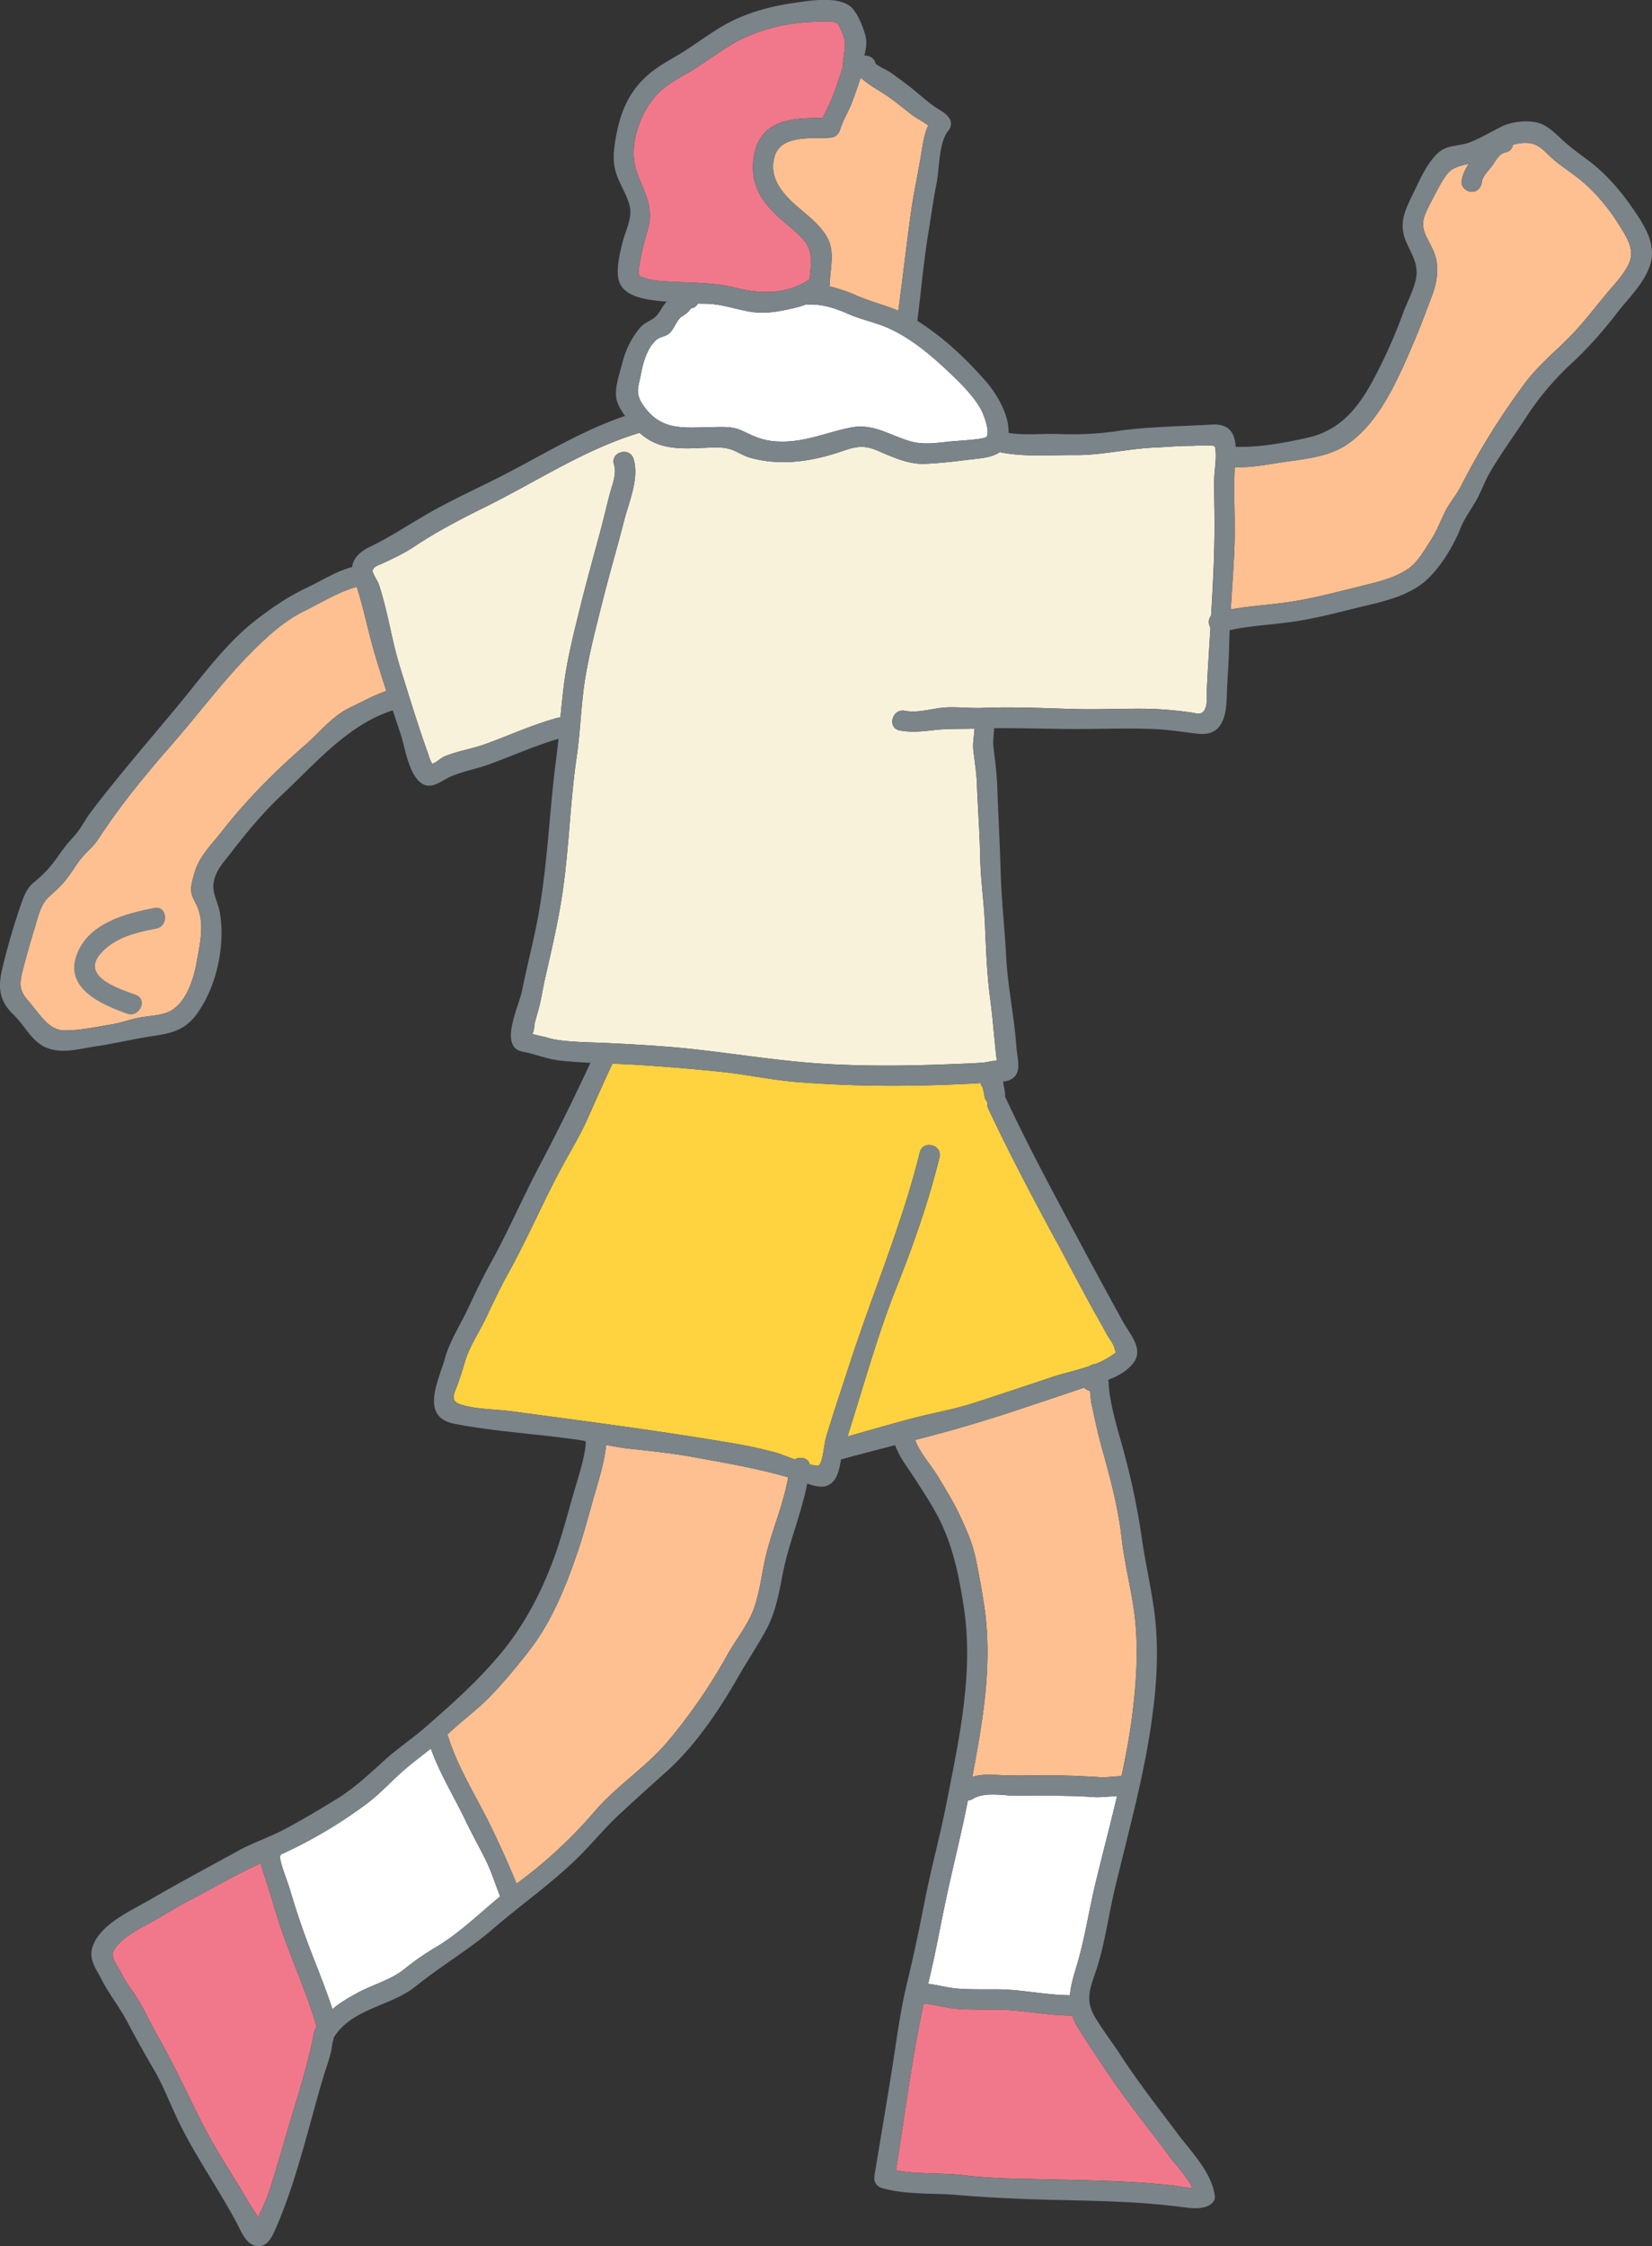
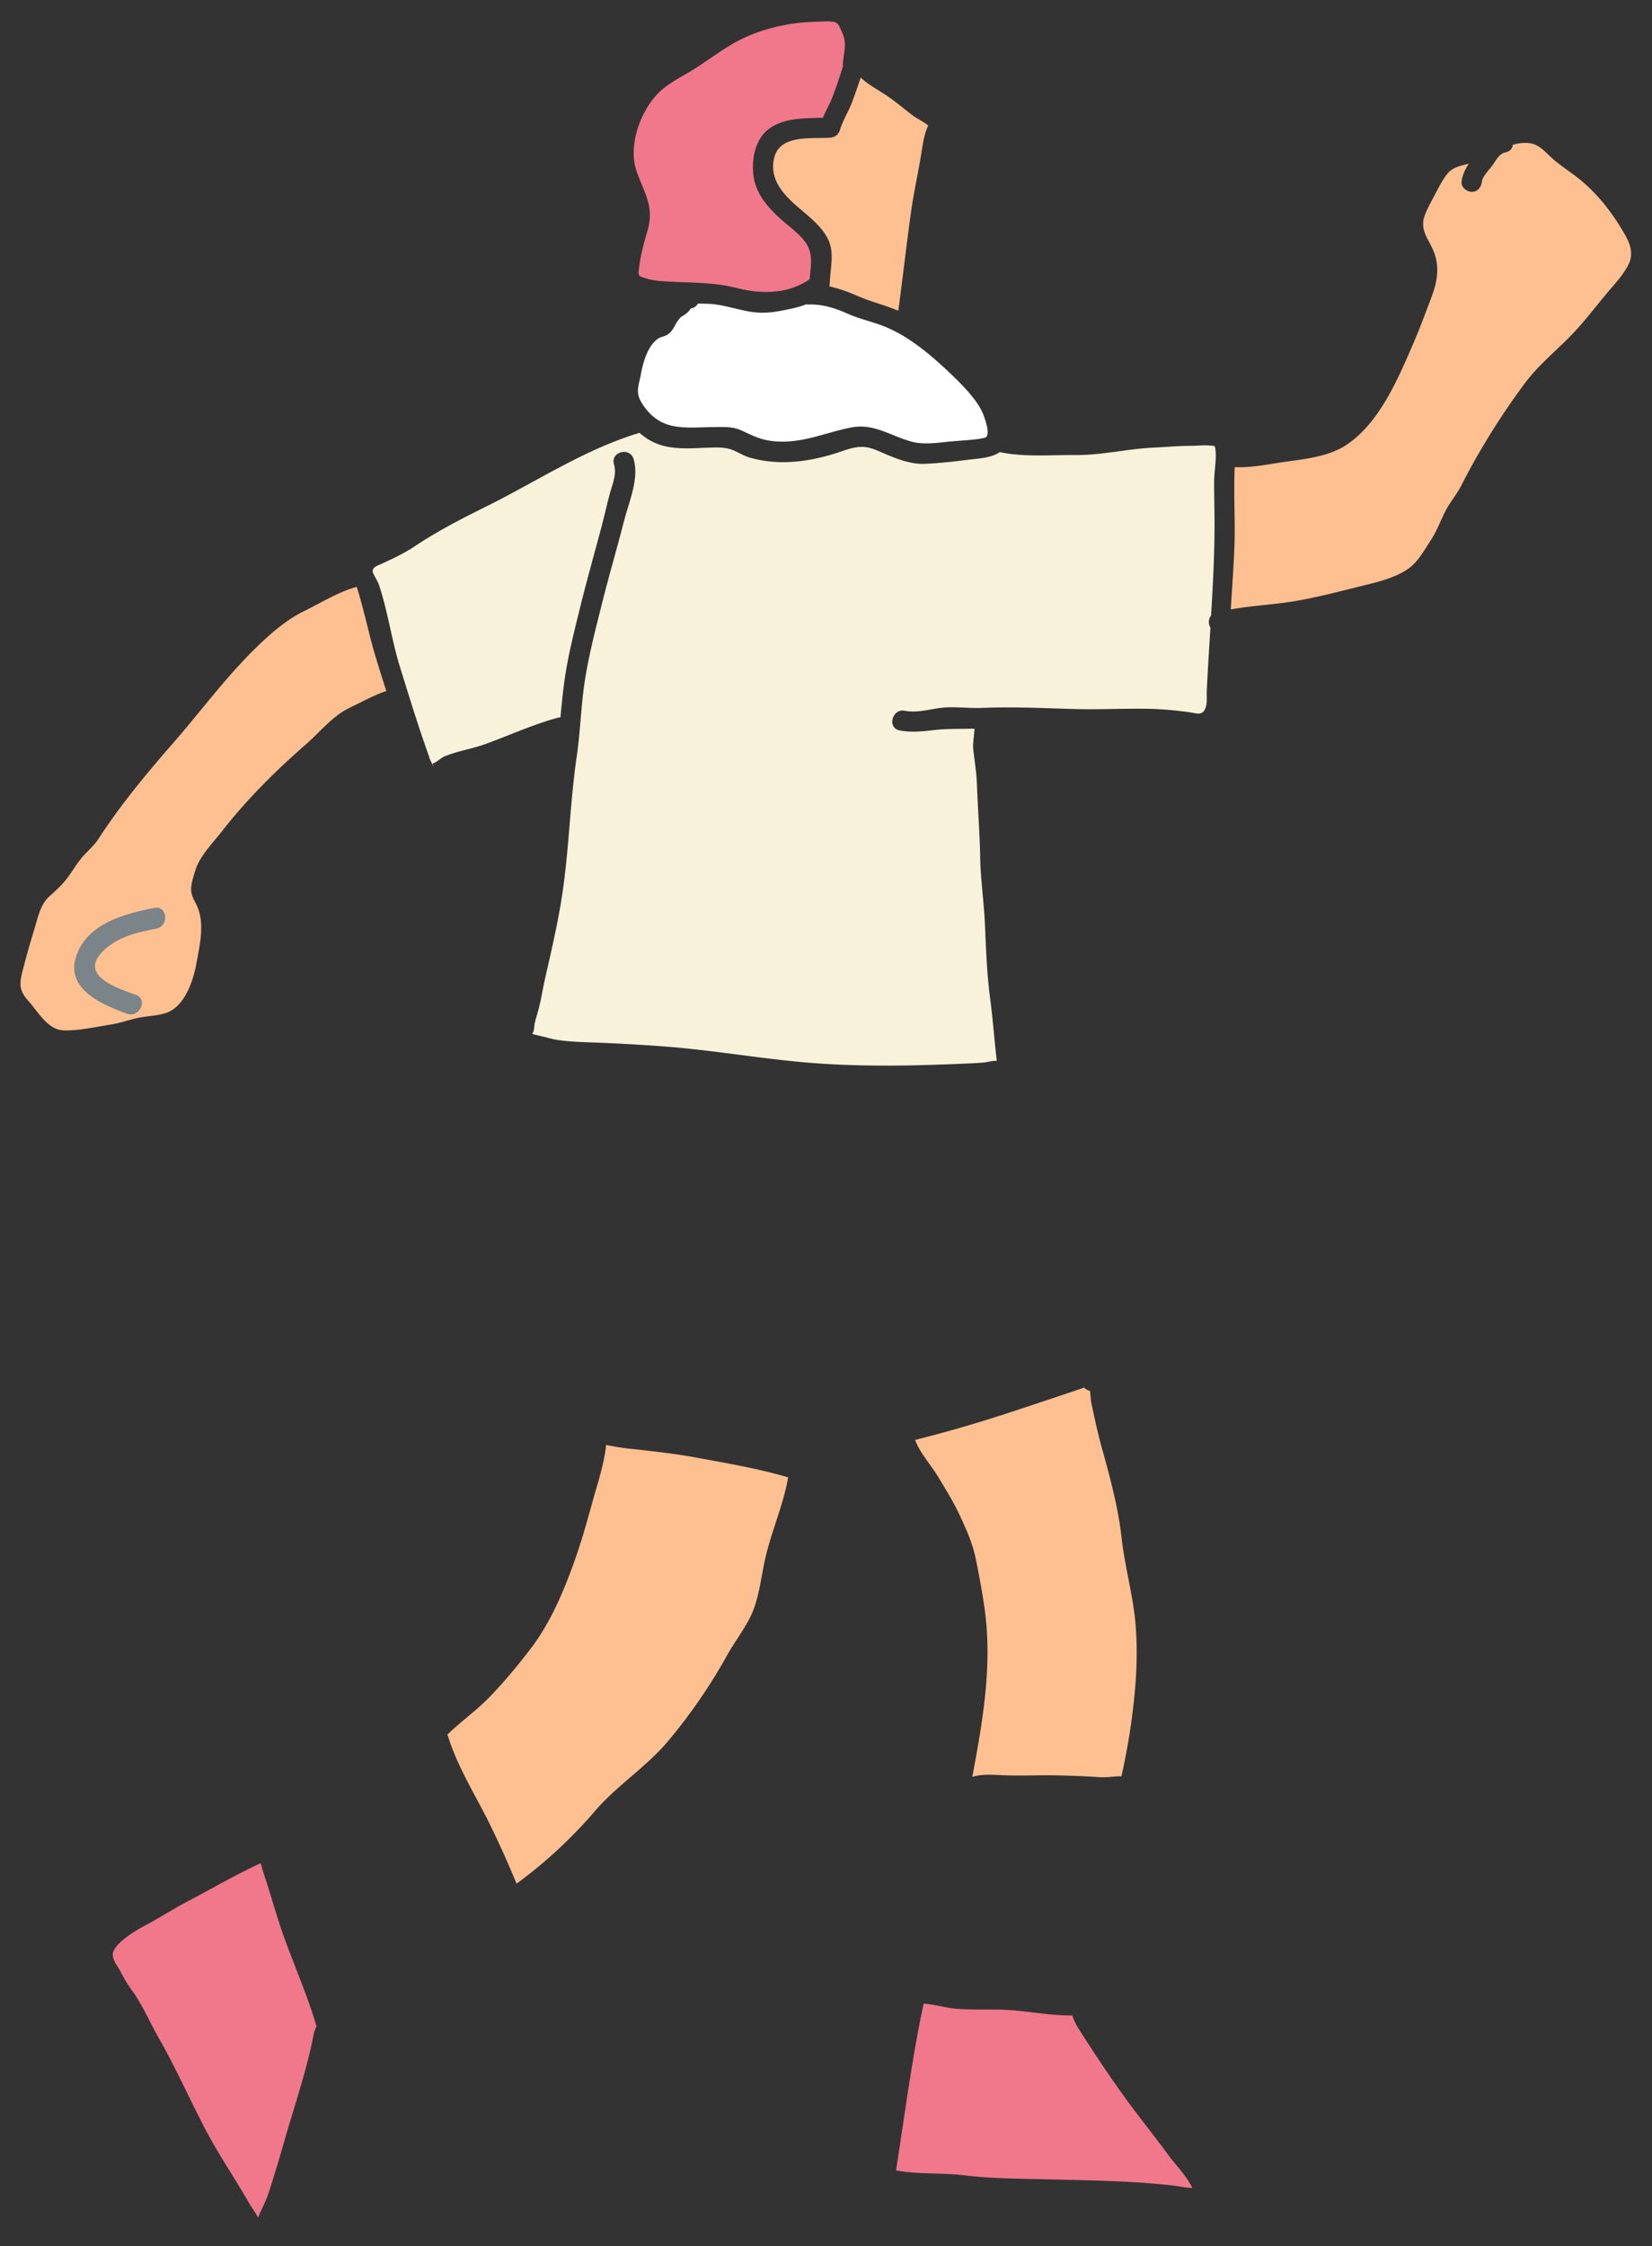
<svg xmlns="http://www.w3.org/2000/svg" width="42.411" height="57.631" viewBox="0 0 42.411 57.631">
  <rect x="0" y="0" width="42.411" height="57.631" fill="#333333" stroke="none" />
  <path d="M16.629 7.155c-.241-.07-.253-.057-.223-.288.043-.332.123-.626.216-.945.186-.635-.087-.961-.285-1.547-.222-.66.122-1.576.609-2.029.267-.248.622-.409.928-.607.298-.193.585-.404.889-.587.645-.387 1.424-.574 2.172-.593.119-.003.264-.016.384-.007.22.015.204.084.29.257.148.299.055.511.03.82a.276.276 0 00.003.065c-.083.274-.173.545-.278.812-.069.176-.164.341-.238.514-.463.017-.974 0-1.362.27-.369.257-.469.765-.424 1.186.052.483.363.841.713 1.153.192.171.414.329.579.528.27.325.18.642.154 1.007l-.007.004c-.548.381-1.234.384-1.87.221-.605-.155-1.223-.128-1.843-.17a2.171 2.171 0 01-.438-.062z" fill="#f1788a" />
  <path d="M16.456 9.588c.058-.297.162-.681.414-.883.084-.067.221-.069.312-.152.112-.1.154-.244.245-.358.08-.1.087-.07.177-.139a.693.693 0 00.135-.144.224.224 0 00.177-.123l.184.004c.396 0 .756.135 1.143.202.343.059.621.02.96-.051.202-.042.35-.078.494-.136.02.004.04.006.063.005.361-.011.684.095 1.009.239.342.151.711.219 1.049.372.567.257 1.055.666 1.505 1.088.237.223.477.456.676.714.078.101.151.211.208.326.034.068.218.515.119.654-.049.069-.691.1-.897.119-.324.031-.699.094-1.014.01-.541-.143-.978-.481-1.56-.367-.694.135-1.273.425-2.002.352-.318-.032-.528-.14-.811-.273-.235-.11-.5-.092-.755-.088-.733.011-1.319.111-1.78-.57-.209-.307-.118-.454-.05-.801z" fill="#fff" />
  <path d="M8.049 52.221c-.176.905-.488 1.802-.742 2.69-.129.449-.262.9-.407 1.344-.062.191-.149.358-.23.54-.016.035-.028.071-.042.106-.069-.13-.175-.274-.226-.362-.11-.194-.227-.384-.344-.575-.271-.441-.55-.878-.79-1.337-.407-.778-.754-1.569-1.19-2.331-.227-.397-.404-.822-.669-1.197a3.56 3.56 0 01-.307-.496c-.103-.209-.298-.383-.156-.602.15-.233.532-.465.765-.588.374-.198.73-.43 1.104-.626.63-.33 1.235-.688 1.879-.98.049.204.124.399.187.603.125.402.24.807.38 1.205.28.797.629 1.567.866 2.38a.716.716 0 00-.079.225zm21.134 2.007c.278.363.558.722.829 1.09.163.222.464.526.597.822-.168-.004-.346-.047-.497-.064a20.18 20.18 0 00-.984-.084c-.743-.045-1.487-.056-2.23-.074-.726-.018-1.449-.017-2.17-.106-.552-.068-1.172-.016-1.725-.125.225-1.42.406-2.87.709-4.277.293.018.584.115.879.134.345.023.693.016 1.038.019.635.006 1.268.158 1.899.15.039.118.096.239.179.367.466.727.951 1.46 1.476 2.146z" fill="#f1788a" />
-   <path d="M11.133 49.995a6.85 6.85 0 00-.773.545c-.34.265-.809.389-1.189.597-.23.126-.446.249-.636.415-.212-.649-.483-1.274-.715-1.917-.133-.37-.256-.744-.367-1.121-.083-.283-.221-.581-.27-.878a.35.35 0 00.029-.054 11.97 11.97 0 002.221-1.316c.357-.271.655-.611.997-.899.207-.174.421-.335.631-.502.22.625.583 1.212.869 1.805.167.348.354.685.527 1.029.157.313.255.64.383.96-.559.46-1.079.975-1.707 1.336zm16.988-1.666c-.164.685-.271 1.408-.472 2.08-.087.29-.162.541-.182.785-.612-.002-1.227-.146-1.841-.151-.345-.003-.694.007-1.038-.019-.258-.02-.506-.093-.76-.124l.012-.051c.185-.764.32-1.545.489-2.316.171-.78.366-1.552.518-2.336a.256.256 0 00.124-.039c.317-.194.786-.082 1.147-.081.341 0 .681-.004 1.022-.001.323.003.645.013.968.035.157.011.379-.024.569-.023-.177.748-.376 1.492-.555 2.242z" fill="#fff" />
-   <path d="M27.113 31.836c.297.553.587 1.111.891 1.661.138.251.281.5.418.752.042.077.172.249.189.34.028.15.099.071-.093.204a1.956 1.956 0 01-.403.206.27.27 0 00-.142.052c-.325.111-.678.187-.97.284-.656.22-1.313.438-1.971.653-.552.18-1.12.273-1.68.423-.532.143-1.062.295-1.593.446l.087-.282c.371-1.182.713-2.399 1.172-3.55.432-1.085.821-2.192 1.101-3.327.08-.326-.424-.458-.505-.132-.448 1.818-1.186 3.551-1.768 5.329-.144.439-.29.876-.431 1.316-.074.233-.149.466-.217.7-.036.123-.076.616-.174.685-.03.021-.121.007-.238-.025-.035-.166-.24-.207-.382-.125-.2-.072-.385-.146-.444-.163a11.923 11.923 0 00-1.388-.292c-1.812-.303-3.628-.537-5.449-.781-.405-.054-.939-.048-1.323-.183-.253-.09-.134-.281-.052-.506.074-.202.134-.396.195-.602.11-.369.344-.711.511-1.057.191-.397.368-.784.583-1.171.47-.847.856-1.736 1.304-2.591.241-.46.519-.898.733-1.373.214-.477.421-.951.643-1.423l.004-.012c.199.007.399.015.597.028a53.92 53.92 0 012.161.177c.656.067 1.291.209 1.95.263 1.375.112 2.728.121 4.105.062.214-.009.427-.018.641-.033v.007a.29.29 0 00.058.113.687.687 0 00.03.136v.002l.007.059a.288.288 0 00.078.173.272.272 0 00.023.163c.538 1.153 1.136 2.276 1.739 3.396z" fill="#ffd33f" />
  <path d="M31.094 15.794c-.076.085-.075.215-.019.312-.034.541-.069 1.082-.094 1.622-.006.133.015.3-.029.426-.08.229-.234.143-.421.12a9.708 9.708 0 00-.962-.086c-.667-.016-1.336.023-2.005.004-.779-.023-1.565-.061-2.344-.029-.312.013-.628-.029-.936-.012-.35.019-.698.154-1.054.086-.329-.064-.462.441-.132.505.286.055.578.027.866-.008.334-.04.642-.029.979-.037l.074-.001c-.005.176-.049.373-.031.534.033.295.082.579.093.878.024.631.073 1.26.085 1.891.01.567.093 1.12.12 1.685.03.643.048 1.275.133 1.914.071.534.108 1.07.171 1.603v.02c-.094-.013-.246.034-.328.041-.193.017-.387.024-.581.032-1.255.054-2.497.077-3.751-.014-1.293-.095-2.565-.331-3.862-.429a47.403 47.403 0 00-1.769-.1c-.3-.011-.602-.019-.9-.056a2.236 2.236 0 01-.372-.078c-.055-.016-.244-.052-.366-.091.056-.038.057-.224.07-.278.034-.14.08-.277.114-.416.061-.247.098-.499.155-.747.154-.674.31-1.34.419-2.024.193-1.211.211-2.439.389-3.649.098-.667.109-1.342.218-2.008.111-.678.287-1.348.455-2.013.171-.678.369-1.349.542-2.026.123-.482.397-1.091.244-1.589-.099-.32-.601-.181-.502.141.076.249-.044.511-.107.75-.085.318-.156.638-.242.956-.174.647-.355 1.292-.516 1.943-.159.644-.326 1.293-.414 1.952-.039.297-.068.594-.097.891a.277.277 0 00-.074.009c-.634.174-1.221.442-1.837.668-.349.128-.73.182-1.07.325-.092.038-.22.169-.303.18.056.132.035.098-.063-.102l-.043-.131c-.262-.727-.488-1.475-.719-2.212-.223-.71-.319-1.457-.556-2.161-.024-.07-.164-.286-.156-.337.016-.111.15-.144.232-.182.296-.137.574-.266.846-.447.583-.389 1.192-.703 1.819-1.013 1.303-.644 2.559-1.484 3.956-1.9.205.184.443.305.725.358.358.067.711.032 1.072.021.245-.007.444-.014.672.096.129.062.232.124.374.164.731.204 1.471.11 2.183-.111.209-.065.422-.158.643-.167.257-.011.458.107.688.202.311.129.642.249.983.232.37-.018.743-.059 1.111-.106.23-.03.583-.042.796-.194.626.131 1.31.07 1.947.075.68.005 1.342-.163 2.02-.192.306-.013.612-.045.918-.044.158 0 .337-.022.492-.009.151.012.15-.016.165.154.02.241-.037.513-.038.757-.002.368.01.737.01 1.105 0 .783-.041 1.567-.089 2.35z" fill="#f9f2db" />
  <path d="M25.666 36.326c.712-.235 1.424-.47 2.134-.711l.033-.011a.29.29 0 00.151.083c.012.124.022.258.033.309.082.378.158.752.262 1.125.214.767.428 1.552.516 2.342.084.754.3 1.486.36 2.246.065.83.005 1.603-.105 2.426-.064.485-.155.964-.259 1.44-.179-.001-.366.035-.54.025a23.282 23.282 0 00-1.267-.049c-.419-.002-.84.015-1.259-.003-.28-.012-.522-.03-.764.044.272-1.444.525-2.891.31-4.362-.06-.411-.136-.822-.22-1.229-.087-.417-.231-.731-.407-1.111-.157-.34-.359-.663-.551-.985-.184-.307-.474-.619-.6-.959a34.35 34.35 0 002.173-.622zm-9.496.845c.565.063 1.122.121 1.682.224.805.148 1.601.282 2.382.511-.13.748-.465 1.462-.614 2.202-.076.377-.129.767-.254 1.132-.15.437-.467.816-.691 1.216a14.028 14.028 0 01-1.544 2.241c-.559.657-1.313 1.13-1.869 1.785a11.937 11.937 0 01-2.001 1.85 25.033 25.033 0 00-.736-1.627c-.345-.68-.792-1.409-1.016-2.137a.262.262 0 00-.027-.061l.04-.036c.347-.33.736-.603 1.07-.952.367-.384.711-.798 1.034-1.22.556-.726.931-1.669 1.22-2.531.173-.515.307-1.043.459-1.564.104-.355.218-.751.255-1.129.202.039.404.074.609.097zM8.98 18.159c-.437.205-.767.626-1.128.941-.778.678-1.512 1.408-2.149 2.223-.239.307-.57.632-.689 1.01-.045.145-.103.32-.107.472-.005.2.108.32.175.498.169.447.043.959-.038 1.408-.083.461-.303 1.122-.788 1.281-.223.073-.468.076-.697.122-.235.047-.462.133-.698.171-.378.061-.845.165-1.225.153-.414-.013-.659-.482-.916-.766-.27-.299-.207-.503-.115-.858.084-.323.175-.645.274-.964.087-.281.151-.633.377-.84.157-.144.294-.259.431-.43.13-.162.233-.339.357-.504.147-.196.345-.34.479-.546.567-.871 1.221-1.663 1.907-2.447.692-.791 1.316-1.641 2.062-2.384.382-.38.824-.779 1.311-1.017.428-.209.89-.499 1.355-.624.183.571.295 1.152.467 1.734.093.314.192.626.293.938-.33.111-.615.276-.94.428zM22.82 2.491c.211.15.407.316.614.473.096.072.275.161.396.255-.114.241-.143.519-.189.787-.085.503-.195.999-.263 1.505-.112.821-.206 1.642-.316 2.462-.339-.144-.695-.228-1.038-.375a4.113 4.113 0 00-.734-.252.272.272 0 00.012-.073c.009-.381.133-.793-.052-1.152-.184-.357-.541-.607-.834-.868-.363-.324-.68-.716-.531-1.236.163-.568.958-.452 1.427-.485a.27.27 0 00.251-.195c.07-.239.216-.465.305-.699.082-.215.157-.43.227-.648.211.198.494.339.725.502zm18.989 4.291c-.142.288-.369.516-.571.759-.321.385-.618.782-.975 1.137-.376.374-.776.708-1.099 1.133a18.428 18.428 0 00-1.66 2.667c-.118.227-.29.42-.403.648-.126.254-.216.502-.374.743-.168.257-.328.558-.588.734-.306.206-.679.308-1.034.395-.625.152-1.267.329-1.901.432-.541.088-1.073.109-1.607.207.032-.539.074-1.078.094-1.617.025-.677-.027-1.358.008-2.034.449.02.913-.085 1.356-.146.513-.07 1.082-.137 1.523-.433.822-.553 1.291-1.64 1.671-2.515.184-.423.348-.861.51-1.293.146-.389.205-.783.037-1.172-.134-.312-.349-.534-.223-.889.064-.18.173-.369.261-.537.095-.18.213-.421.352-.574.124-.137.326-.177.522-.227-.091.14-.165.287-.186.462-.017.141.134.259.262.26.156 0 .243-.123.26-.262.017-.138.187-.302.266-.41.093-.129.174-.309.343-.342.119-.023.175-.103.185-.193.131-.038.265-.058.406-.045.25.023.397.201.583.372.216.198.456.346.685.526.423.331.794.78 1.073 1.234.187.304.401.621.223.983z" fill="#ffc091" />
  <g fill="#7b8489">
-     <path d="M41.911 5.341c-.311-.455-.694-.896-1.137-1.226-.218-.163-.433-.315-.635-.499-.168-.152-.349-.343-.561-.433-.289-.122-.76-.071-1.032.066s-.532.294-.818.405c-.247.097-.551.062-.764.233-.315.252-.52.741-.692 1.093-.212.435-.374.767-.165 1.242.164.372.338.595.225 1.015-.073.271-.208.522-.307.784a13.163 13.163 0 01-.826 1.828c-.389.693-.846 1.208-1.642 1.385-.562.125-1.249.253-1.835.229-.018-.345-.163-.597-.608-.57-.803.049-1.603.049-2.402.163a8.03 8.03 0 01-1.502.081c-.44-.019-.882.041-1.318-.03.02-.475-.323-1.027-.585-1.326-.512-.583-1.096-1.134-1.757-1.549.099-.762.161-1.524.287-2.282.07-.419.125-.836.208-1.253.072-.362.054-1.043.297-1.335.073-.087.101-.214.036-.316-.086-.134-.177-.175-.31-.261-.242-.156-.451-.352-.674-.531-.155-.125-.32-.237-.478-.358-.115-.088-.309-.162-.436-.261a.26.26 0 00-.242-.206l-.046-.003c.034-.166.074-.318.026-.507-.053-.212-.177-.515-.316-.684-.304-.368-1.136-.214-1.529-.158-.658.093-1.307.281-1.879.625-.304.183-.592.394-.889.587-.298.193-.628.354-.904.578-.521.424-.755.945-.878 1.593-.054.283-.097.561-.041.847.068.344.29.622.378.956.084.319-.093.63-.172.934-.072.28-.17.678-.11.966.091.437.675.522 1.044.559l.195.018a.42.42 0 00-.035.037c-.13.156-.161.31-.352.423-.14.083-.234.118-.336.255a2.24 2.24 0 00-.403.804c-.068.274-.225.696-.165.98.03.138.119.292.221.434-1.149.386-2.178 1.04-3.261 1.587-.587.296-1.188.57-1.76.895-.521.297-.996.619-1.538.88-.24.115-.422.284-.447.514-.404.105-.786.351-1.159.528-.496.236-.886.503-1.319.838-.769.596-1.375 1.443-1.99 2.185-.754.909-1.523 1.792-2.238 2.732-.163.214-.263.443-.449.642-.14.149-.255.294-.371.462-.19.275-.37.479-.626.687-.171.14-.244.285-.317.49a16.514 16.514 0 00-.511 1.731c-.123.514-.08.839.298 1.204.293.282.459.694.861.845.39.146.796.021 1.189-.037.506-.074 1-.196 1.505-.271.482-.072.826-.149 1.125-.55.517-.695.754-1.773.604-2.625-.047-.269-.199-.485-.16-.754.047-.319.264-.539.455-.787.408-.529.83-1.036 1.318-1.493.849-.796 1.693-1.793 2.827-2.149l.203.61c.116.348.208 1.084.574 1.283.2.109.404-.03.573-.125.343-.192.747-.245 1.116-.38.599-.219 1.178-.479 1.788-.659-.018.172-.037.344-.059.515-.175 1.338-.216 2.678-.457 4.01-.118.651-.29 1.289-.419 1.938-.07.351-.444 1.107-.21 1.435.096.135.266.131.413.171.27.073.515.16.795.19.252.027.505.043.758.054a57.44 57.44 0 01-1.272 2.575c-.454.851-.834 1.744-1.304 2.591-.215.388-.394.771-.583 1.171-.196.415-.451.801-.576 1.245-.161.576-.657 1.505.244 1.681 1.029.201 2.091.256 3.129.405.077.011.155.024.232.038a.42.42 0 00.012.048c-.035.4-.177.826-.288 1.201-.154.52-.285 1.043-.461 1.556-.318.927-.771 1.832-1.392 2.592-.596.73-1.279 1.336-1.986 1.952-.333.291-.704.534-1.032.832-.41.371-.783.726-1.259 1.017-.428.262-.86.518-1.302.755-.397.212-.824.35-1.215.565-.756.415-1.519.822-2.266 1.257-.478.278-1.27.62-1.462 1.199-.108.326.089.564.23.839.193.376.454.699.653 1.074.222.419.449.828.689 1.237.258.44.436.93.662 1.388.439.888 1.012 1.694 1.475 2.567.108.203.23.533.493.574.275.042.396-.214.489-.424.364-.826.611-1.693.854-2.563.127-.455.246-.912.384-1.364.064-.209.14-.415.191-.627.022-.09.027-.196.053-.285.038-.131-.016-.034.043-.123.475-.719 1.455-.77 2.083-1.279.639-.518 1.348-.927 1.978-1.47.719-.619 1.485-1.152 2.166-1.815.374-.364.707-.781 1.088-1.132.396-.364.797-.73 1.198-1.087.733-.653 1.357-1.577 1.841-2.426.235-.412.504-.808.728-1.225.236-.438.324-.93.417-1.413.151-.788.478-1.541.632-2.33.298.104.574.159.748-.176.068-.131.091-.293.121-.442.461-.128.924-.247 1.388-.366.108.308.323.574.498.847.216.337.453.688.632 1.046.358.717.507 1.454.63 2.247.263 1.695-.119 3.396-.444 5.057-.16.816-.382 1.617-.543 2.431-.142.717-.29 1.442-.463 2.15-.187.765-.283 1.563-.408 2.341-.141.874-.29 1.747-.433 2.62-.023.143.041.275.186.318.598.179 1.292.128 1.91.179.784.065 1.557.105 2.347.124.771.019 1.543.03 2.313.079.375.024.749.059 1.122.106.225.029.453.066.67-.021.098-.039.204-.132.19-.252-.069-.608-.62-1.156-.971-1.627-.496-.664-1.004-1.309-1.456-2.005-.211-.325-.455-.638-.652-.971-.252-.425-.127-.729.019-1.155.231-.677.326-1.436.493-2.135.345-1.447.746-2.863.95-4.339.109-.787.164-1.533.108-2.329-.056-.79-.257-1.549-.366-2.33a18.945 18.945 0 00-.536-2.481c-.115-.413-.241-.846-.297-1.272-.014-.103-.014-.207-.026-.307.246-.094.476-.219.64-.428.281-.361-.088-.739-.267-1.065-.335-.61-.667-1.22-.996-1.833-.693-1.291-1.394-2.579-2.013-3.907-.005-.012-.012-.021-.018-.031a.247.247 0 00.004-.061 1.213 1.213 0 00-.018-.133c-.005-.026-.008-.055-.017-.081l-.005-.014a.405.405 0 00-.012-.098.508.508 0 00.214-.062c.284-.168.146-.548.128-.817-.051-.779-.224-1.545-.263-2.325-.036-.722-.121-1.448-.141-2.168-.021-.733-.062-1.464-.088-2.197-.012-.34-.055-.661-.096-.997-.02-.168.007-.335.017-.501.604-.003 1.207.011 1.813.02.788.012 1.59-.035 2.375.007.339.018.673.074 1.01.112.259.029.486-.006.628-.252.136-.235.139-.525.149-.787.015-.41.05-.816.058-1.226.002-.13.007-.26.012-.389.54-.117 1.08-.137 1.629-.217.659-.096 1.321-.283 1.97-.436.48-.113 1.01-.263 1.398-.584.384-.318.742-.908.925-1.367.107-.268.262-.469.404-.718.131-.23.216-.484.349-.713.279-.48.609-.933.916-1.395a7.24 7.24 0 011.161-1.391c.436-.4.831-.848 1.191-1.316.291-.378.66-.717.831-1.175.213-.569-.115-1.055-.432-1.519zM22.096 1.989c.211.198.494.339.725.502.211.15.407.316.614.473.096.072.275.161.396.255-.114.241-.143.519-.189.787-.085.503-.195.999-.263 1.505-.112.821-.206 1.642-.316 2.462-.339-.144-.695-.228-1.038-.375a4.113 4.113 0 00-.734-.252.272.272 0 00.012-.073c.009-.381.133-.793-.052-1.152-.184-.357-.541-.607-.834-.868-.363-.324-.68-.716-.531-1.236.163-.569.958-.452 1.427-.485a.27.27 0 00.251-.195c.07-.239.216-.465.305-.699.082-.215.157-.43.227-.648zm-5.029 5.228a2.171 2.171 0 01-.438-.062c-.241-.07-.253-.057-.223-.288.043-.332.123-.626.216-.945.186-.635-.087-.961-.285-1.547-.222-.66.122-1.576.609-2.029.267-.248.622-.409.928-.607.298-.193.585-.404.889-.587.645-.387 1.424-.574 2.172-.593.119-.003.264-.016.384-.007.22.015.204.084.29.257.148.299.055.511.03.82a.276.276 0 00.003.065c-.083.274-.173.545-.278.812-.069.176-.164.341-.238.514-.463.017-.974 0-1.362.27-.369.257-.469.765-.424 1.186.052.483.363.841.713 1.153.192.171.414.329.579.528.27.325.18.642.154 1.007l-.007.004c-.548.381-1.234.384-1.87.221-.605-.155-1.223-.128-1.843-.17zm-.61 2.372c.058-.297.162-.681.414-.883.084-.067.221-.069.312-.152.112-.1.154-.244.245-.358.08-.1.087-.07.177-.139a.693.693 0 00.135-.144.224.224 0 00.177-.123l.184.004c.396 0 .756.135 1.143.202.343.059.621.02.96-.051.202-.042.35-.078.494-.136.02.004.04.006.063.005.361-.011.684.095 1.009.239.342.151.711.219 1.049.372.567.257 1.055.666 1.505 1.088.237.223.477.456.676.714.078.101.151.211.208.326.034.068.218.515.119.654-.049.069-.691.1-.897.119-.324.031-.699.094-1.014.01-.541-.143-.978-.481-1.56-.367-.694.135-1.273.425-2.002.351-.318-.032-.528-.14-.811-.273-.235-.11-.5-.092-.755-.088-.733.011-1.319.111-1.78-.57-.209-.307-.118-.454-.05-.801zM8.981 18.16c-.437.205-.767.626-1.128.941-.778.678-1.512 1.408-2.149 2.223-.239.307-.57.632-.689 1.01-.045.145-.103.32-.107.472-.005.2.108.32.175.498.169.447.043.959-.038 1.408-.083.461-.303 1.122-.788 1.281-.223.073-.468.076-.697.122-.235.047-.462.133-.698.171-.378.061-.845.165-1.225.153-.414-.013-.659-.482-.916-.766-.27-.299-.207-.503-.115-.858.084-.323.175-.645.274-.964.087-.281.151-.633.377-.84.157-.144.294-.259.431-.43.13-.162.233-.339.357-.504.147-.196.345-.34.479-.546.567-.871 1.221-1.663 1.907-2.447.692-.791 1.316-1.641 2.062-2.384.382-.38.824-.779 1.311-1.017.428-.209.89-.499 1.355-.624.183.571.295 1.152.467 1.734.093.314.192.626.293.938-.33.111-.615.276-.94.428zm-.932 34.062c-.176.905-.488 1.802-.742 2.69-.129.449-.262.9-.407 1.344-.062.191-.149.358-.23.54-.016.035-.028.071-.042.106-.069-.13-.175-.274-.226-.362-.11-.194-.227-.384-.344-.575-.271-.441-.55-.878-.79-1.337-.407-.778-.754-1.569-1.19-2.331-.227-.397-.404-.822-.669-1.197a3.56 3.56 0 01-.307-.496c-.103-.209-.298-.383-.156-.602.15-.233.532-.465.765-.588.374-.198.73-.43 1.104-.626.63-.33 1.235-.688 1.879-.98.049.204.124.399.187.603.125.402.24.807.38 1.205.28.797.629 1.567.866 2.38a.716.716 0 00-.079.225zm3.085-2.226a6.85 6.85 0 00-.773.545c-.34.265-.809.389-1.189.597-.23.126-.446.249-.636.415-.212-.649-.483-1.274-.715-1.917-.133-.37-.256-.744-.367-1.121-.083-.283-.221-.581-.27-.878a.35.35 0 00.029-.054 11.97 11.97 0 002.221-1.316c.357-.271.655-.611.997-.899.207-.174.421-.335.631-.502.22.625.583 1.212.869 1.805.167.348.354.685.527 1.029.157.313.255.64.383.96-.559.46-1.079.975-1.707 1.336zm8.488-9.888c-.076.377-.129.767-.254 1.132-.15.437-.467.816-.691 1.216a14.028 14.028 0 01-1.544 2.241c-.559.657-1.313 1.13-1.869 1.785a11.937 11.937 0 01-2.001 1.85 25.033 25.033 0 00-.736-1.627c-.345-.68-.792-1.409-1.016-2.137a.312.312 0 00-.027-.061l.04-.036c.347-.33.736-.603 1.07-.952.367-.384.711-.798 1.034-1.22.556-.726.931-1.669 1.22-2.531.173-.515.307-1.043.459-1.564.104-.355.218-.751.255-1.129.202.039.404.074.609.097.565.063 1.122.121 1.682.224.805.147 1.601.282 2.382.511-.13.748-.465 1.462-.613 2.202zm9.562 14.121c.278.363.558.722.829 1.09.163.222.464.526.597.822-.168-.004-.346-.047-.497-.064a20.18 20.18 0 00-.984-.084c-.743-.045-1.487-.056-2.23-.074-.726-.018-1.449-.017-2.17-.106-.552-.068-1.172-.016-1.725-.125.225-1.42.406-2.87.709-4.277.293.018.584.115.879.134.345.023.693.016 1.038.019.635.006 1.268.158 1.899.15.039.118.096.239.179.367.466.727.951 1.46 1.476 2.146zm-1.062-5.9c-.164.685-.271 1.408-.472 2.08-.087.29-.162.541-.182.785-.612-.002-1.227-.146-1.841-.151-.345-.003-.694.007-1.038-.019-.258-.02-.506-.093-.76-.124l.012-.051c.185-.764.32-1.545.489-2.316.171-.78.366-1.552.518-2.336a.256.256 0 00.124-.039c.317-.194.786-.082 1.147-.081.341 0 .681-.004 1.022-.001.323.003.645.013.968.035.157.011.379-.024.569-.023-.177.748-.376 1.492-.555 2.242zm.674-8.864c.084.754.3 1.486.36 2.246.065.83.005 1.603-.105 2.426-.065.485-.155.964-.259 1.44-.179-.001-.366.035-.54.025a23.282 23.282 0 00-1.267-.049c-.419-.002-.84.015-1.259-.003-.28-.012-.522-.03-.764.044.272-1.444.525-2.891.31-4.362-.06-.411-.136-.822-.22-1.229-.087-.417-.231-.731-.407-1.111-.157-.34-.359-.663-.551-.985-.184-.307-.474-.619-.6-.959a34.35 34.35 0 002.173-.622c.712-.235 1.424-.47 2.134-.711l.033-.011a.29.29 0 00.151.083c.012.124.022.258.033.309.082.378.158.752.262 1.125.214.767.428 1.552.516 2.342zm-1.683-7.629c.297.553.587 1.111.891 1.661.138.251.281.5.418.752.042.077.172.249.189.34.028.15.099.071-.093.204a1.956 1.956 0 01-.403.206.27.27 0 00-.142.052c-.325.111-.678.187-.97.284-.656.22-1.313.438-1.971.653-.552.18-1.12.273-1.68.423-.532.143-1.062.295-1.593.446l.087-.282c.371-1.182.713-2.399 1.172-3.55.432-1.085.821-2.192 1.101-3.327.08-.326-.424-.458-.505-.132-.448 1.818-1.186 3.551-1.768 5.329-.144.439-.29.876-.431 1.316-.074.233-.149.466-.217.7-.036.123-.076.616-.174.685-.03.021-.121.007-.238-.025-.035-.166-.24-.207-.382-.125-.2-.072-.385-.146-.444-.163a11.923 11.923 0 00-1.388-.292c-1.812-.303-3.628-.537-5.449-.781-.405-.054-.939-.048-1.323-.183-.253-.09-.134-.281-.052-.506.074-.202.134-.396.195-.602.11-.369.344-.711.511-1.057.191-.397.368-.784.583-1.171.47-.847.856-1.736 1.304-2.591.241-.46.519-.898.733-1.373.214-.477.421-.951.643-1.423l.004-.012c.199.007.399.015.597.028a53.92 53.92 0 012.161.177c.656.067 1.291.209 1.95.263 1.375.112 2.728.121 4.105.062.214-.009.427-.018.641-.033v.007a.29.29 0 00.058.113.687.687 0 00.03.136v.002l.007.059a.288.288 0 00.078.173.272.272 0 00.023.163c.538 1.153 1.136 2.276 1.739 3.396zm4.06-19.497c-.002.368.01.737.01 1.105 0 .783-.041 1.567-.089 2.35-.076.085-.075.215-.019.312-.034.541-.069 1.082-.094 1.622-.006.133.015.3-.029.426-.08.229-.234.143-.421.12a9.708 9.708 0 00-.962-.086c-.667-.016-1.336.023-2.005.004-.779-.023-1.565-.061-2.344-.029-.312.013-.628-.029-.936-.012-.35.019-.698.154-1.054.086-.329-.064-.462.441-.132.505.286.055.578.027.866-.008.334-.04.642-.029.979-.037l.074-.001c-.005.176-.049.373-.031.534.033.295.082.579.093.878.024.631.073 1.26.085 1.891.01.567.093 1.12.12 1.685.03.643.048 1.275.133 1.914.071.534.108 1.07.171 1.603v.02c-.094-.013-.246.034-.328.041-.193.017-.387.024-.581.032-1.255.054-2.497.077-3.751-.014-1.293-.095-2.565-.331-3.862-.429a47.403 47.403 0 00-1.769-.1c-.3-.011-.602-.019-.9-.056a2.236 2.236 0 01-.372-.078c-.055-.016-.244-.052-.366-.091.056-.038.057-.224.07-.278.034-.14.08-.277.114-.416.061-.247.098-.499.155-.747.154-.674.31-1.34.419-2.024.193-1.211.211-2.439.389-3.649.098-.667.109-1.342.218-2.008.111-.678.287-1.348.455-2.013.171-.678.369-1.349.542-2.026.123-.482.397-1.091.244-1.589-.099-.32-.601-.181-.502.141.076.249-.044.511-.107.75-.085.318-.156.638-.242.956-.174.647-.355 1.292-.516 1.943-.159.644-.326 1.293-.414 1.952-.039.297-.068.594-.097.891a.277.277 0 00-.074.009c-.634.174-1.221.442-1.837.668-.349.128-.73.182-1.07.325-.092.038-.22.169-.303.18.056.132.035.098-.063-.102l-.043-.131c-.262-.727-.488-1.475-.719-2.212-.223-.71-.319-1.457-.556-2.161-.024-.07-.164-.286-.156-.337.016-.111.15-.144.232-.182.296-.137.574-.266.846-.447.583-.389 1.192-.703 1.819-1.013 1.303-.644 2.559-1.484 3.956-1.9.205.184.443.305.725.358.358.067.711.032 1.072.021.245-.007.444-.014.672.096.129.062.232.124.374.164.731.204 1.471.11 2.183-.111.209-.065.422-.158.643-.167.257-.011.458.107.688.202.311.129.642.249.983.232.37-.018.743-.059 1.111-.106.23-.03.583-.042.796-.194.626.131 1.31.07 1.947.075.68.005 1.342-.163 2.02-.192.306-.013.612-.045.918-.044.158 0 .337-.022.492-.009.151.012.15-.016.165.154.02.241-.037.513-.038.757zM41.81 6.783c-.142.288-.369.516-.571.759-.321.385-.618.782-.975 1.137-.376.374-.776.708-1.099 1.133a18.428 18.428 0 00-1.66 2.667c-.118.227-.29.42-.403.648-.126.254-.216.502-.374.743-.168.257-.328.558-.588.734-.306.206-.679.308-1.034.395-.625.152-1.267.329-1.901.432-.541.088-1.073.109-1.607.207.032-.539.074-1.078.094-1.617.025-.677-.027-1.358.008-2.034.449.02.913-.085 1.356-.146.513-.07 1.082-.137 1.523-.433.822-.553 1.291-1.64 1.671-2.515.184-.423.348-.861.51-1.293.146-.389.205-.783.037-1.172-.134-.312-.349-.534-.223-.889.064-.18.173-.369.261-.537.095-.18.213-.421.352-.574.124-.137.326-.177.522-.227-.091.14-.165.287-.186.462-.017.141.134.259.262.26.156 0 .243-.123.26-.262.017-.138.187-.302.266-.41.093-.129.174-.309.343-.342.119-.023.175-.103.185-.193.131-.038.265-.058.406-.045.25.023.397.201.583.372.216.198.456.346.685.526.423.331.794.78 1.073 1.234.187.304.401.621.223.983z" />
    <path d="M3.961 23.295c-.75.145-1.683.391-1.987 1.186-.336.878.622 1.29 1.288 1.529.322.116.547-.37.223-.486-.46-.165-1.472-.487-.848-1.113.373-.374.88-.488 1.377-.584.335-.065.285-.597-.053-.532z" />
  </g>
</svg>